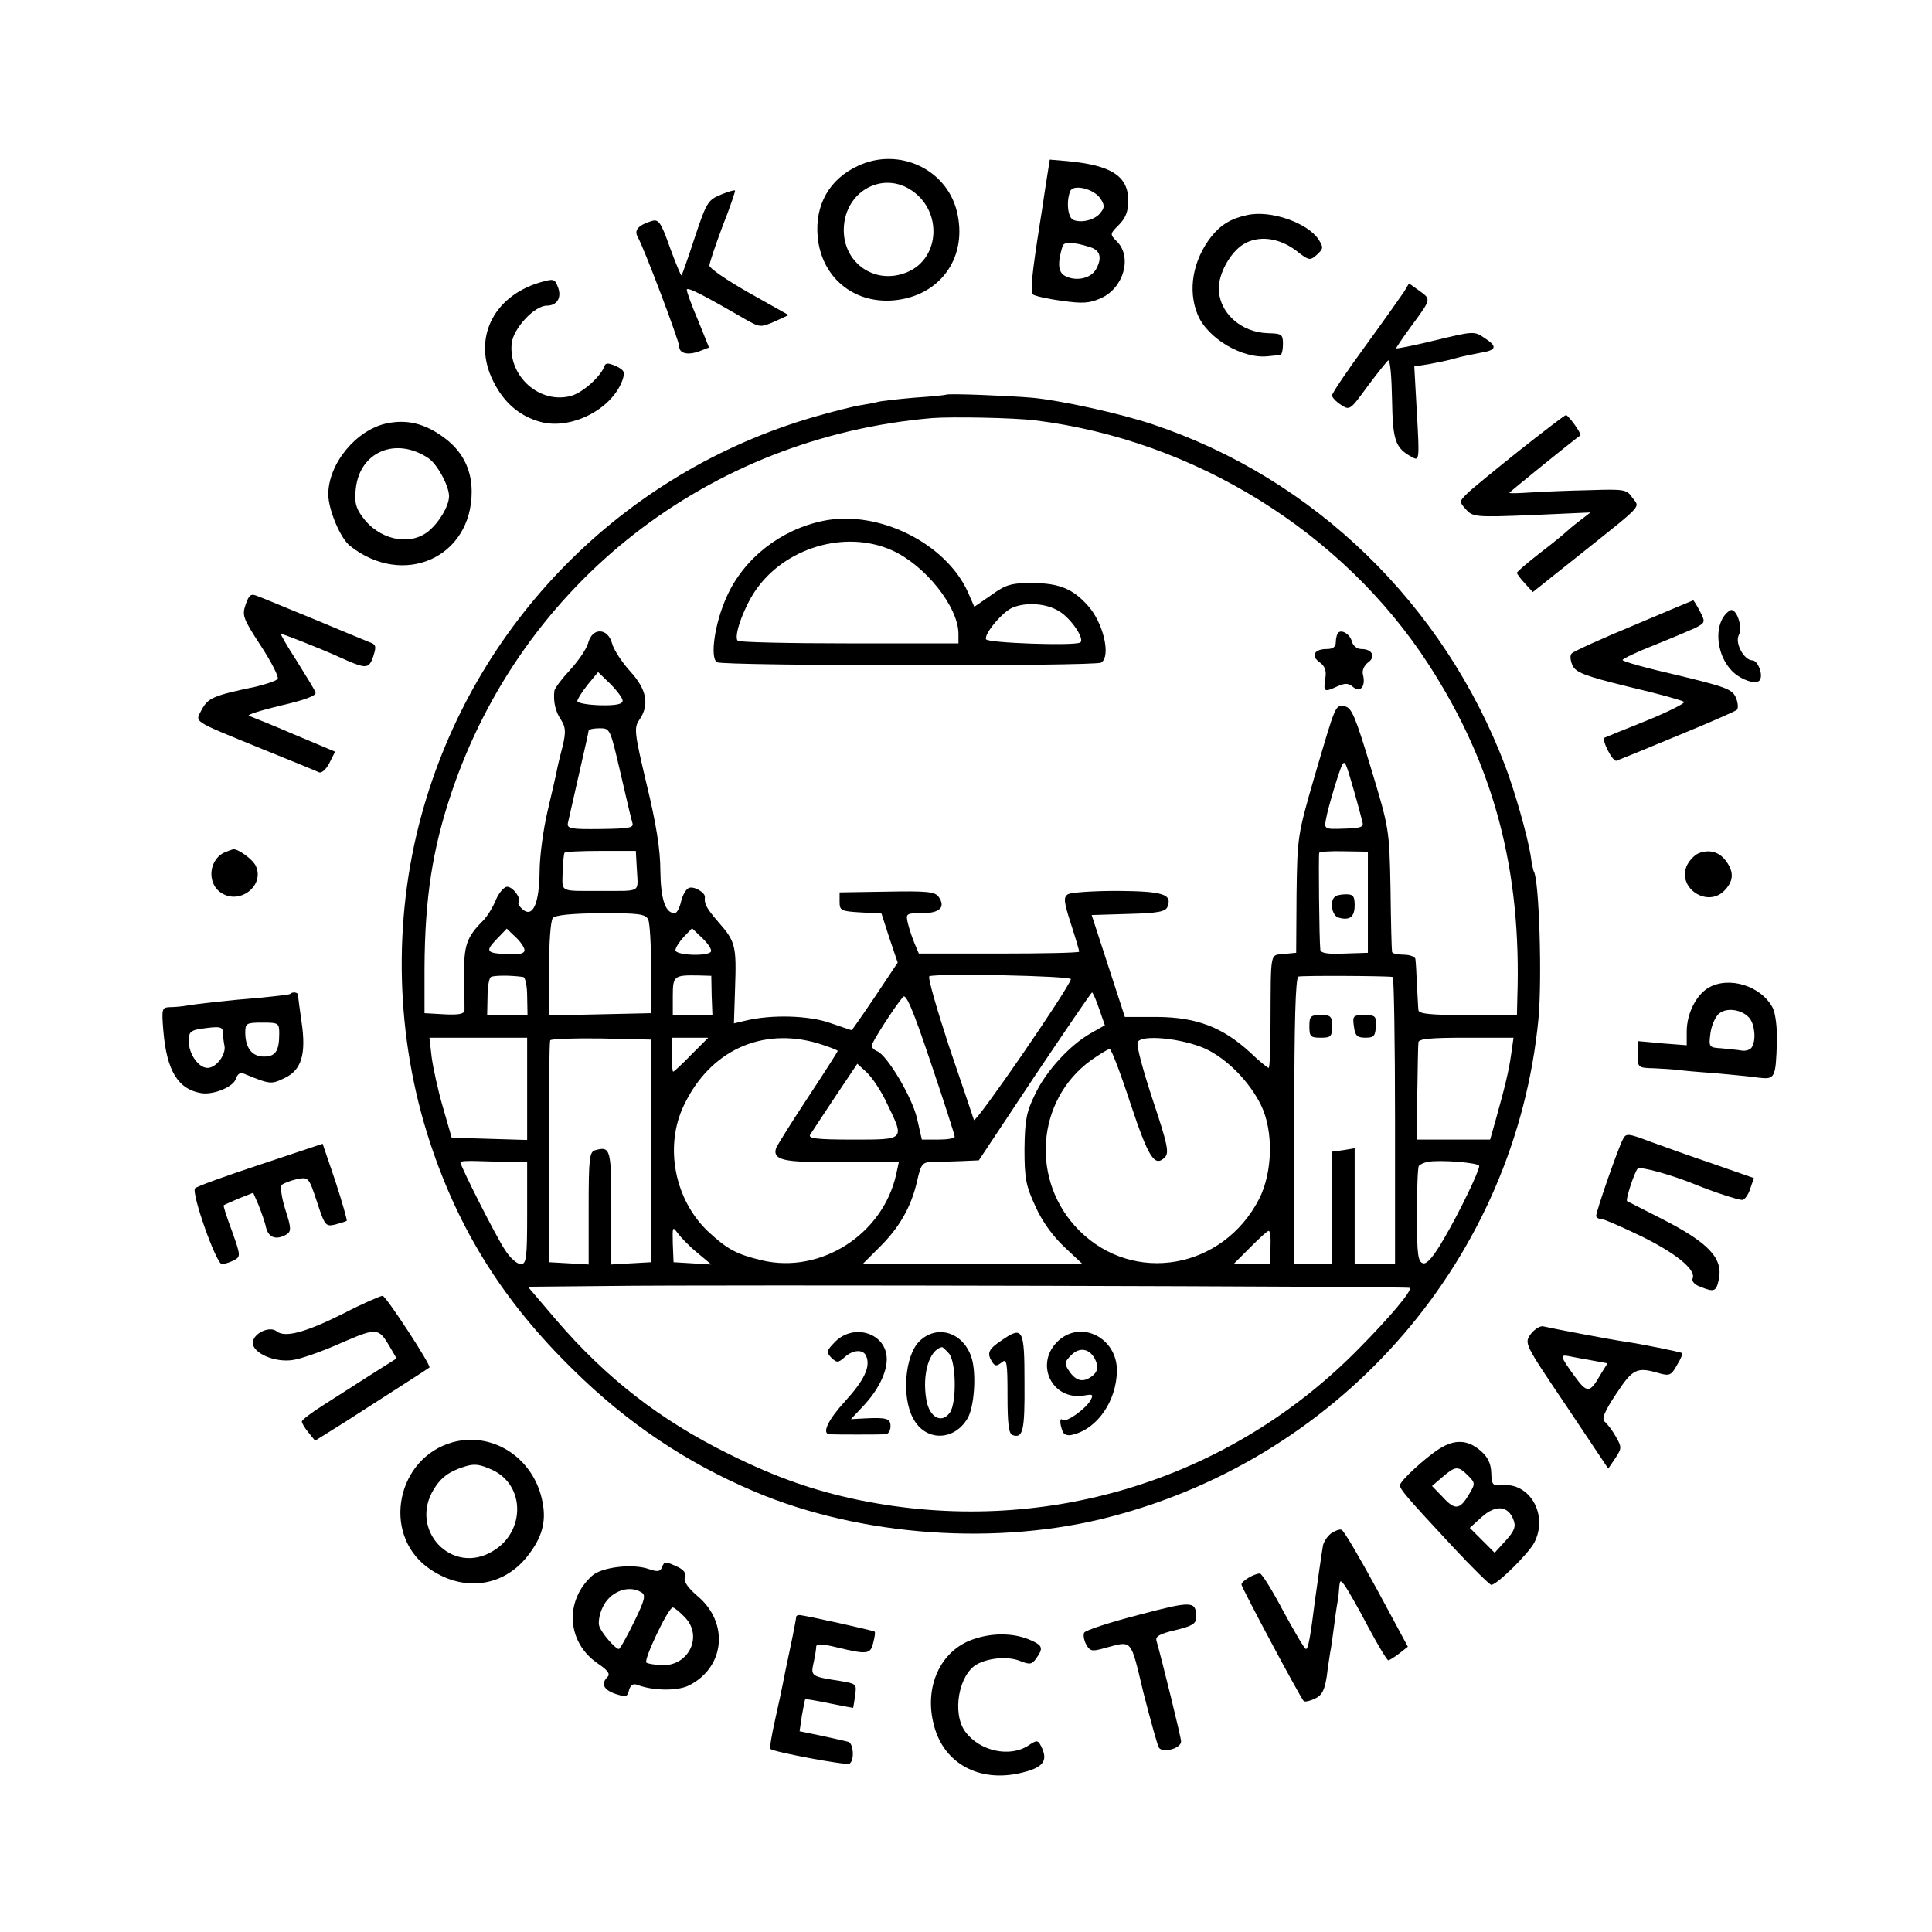
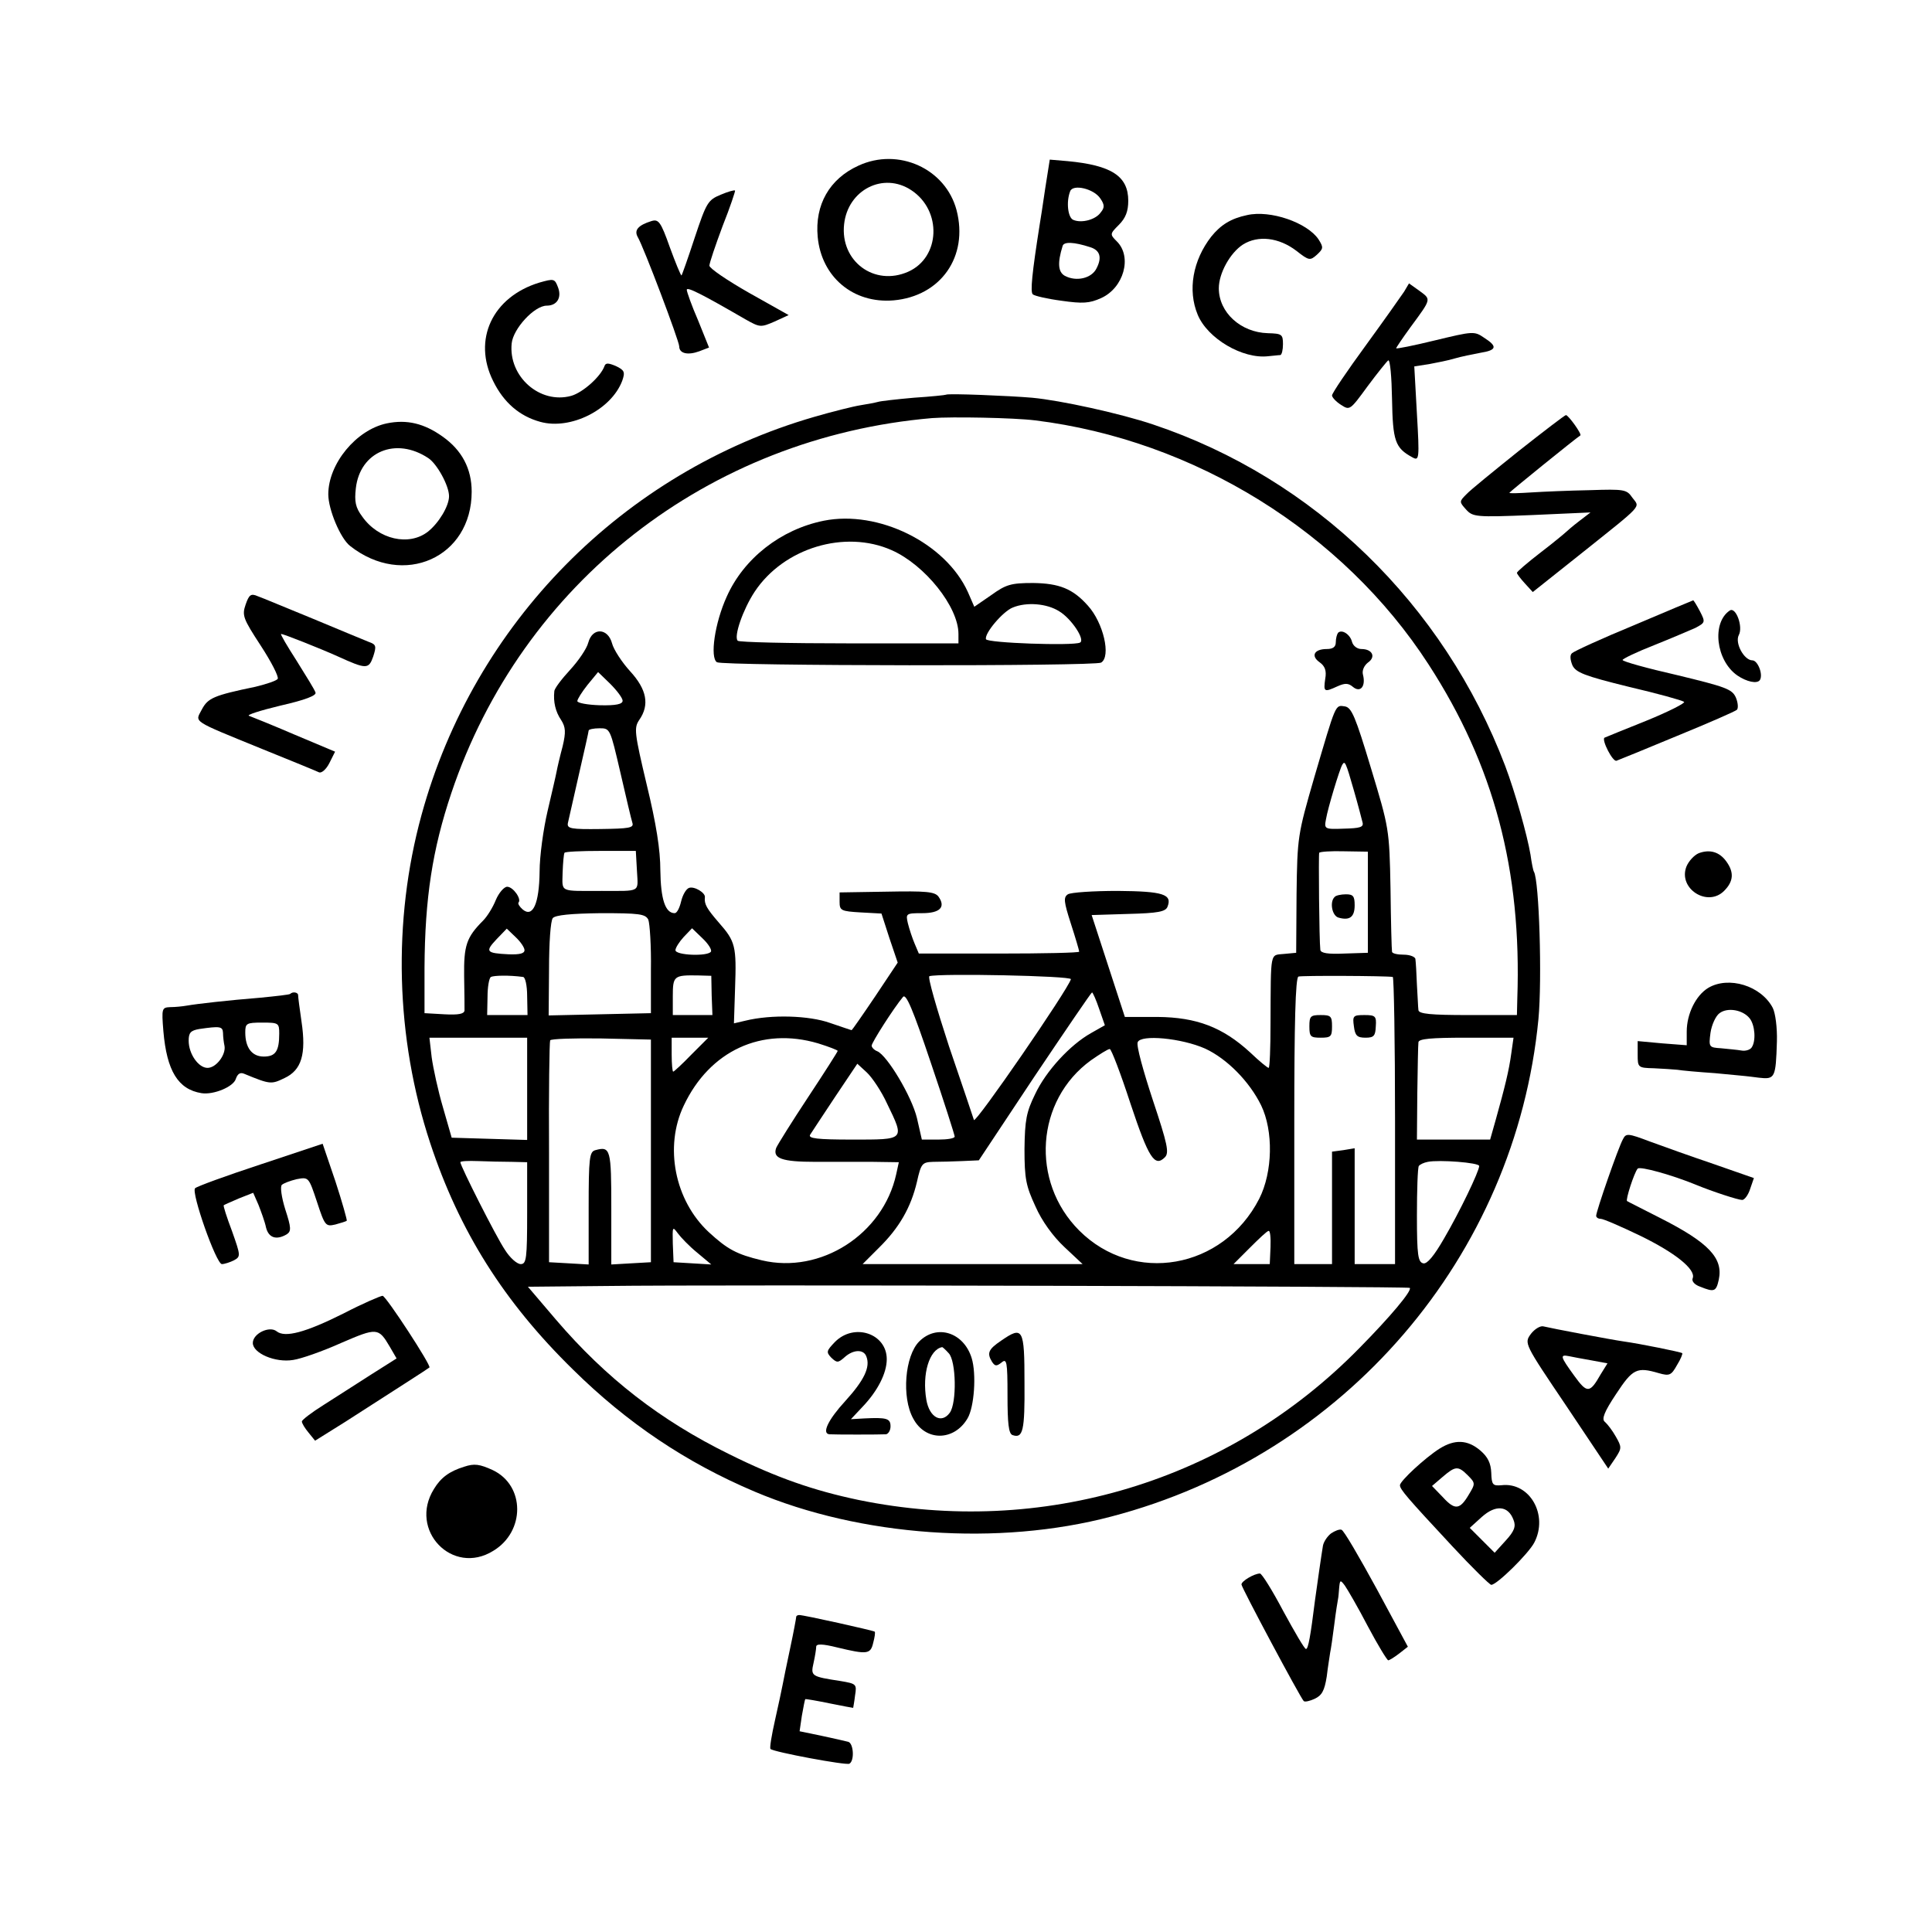
<svg xmlns="http://www.w3.org/2000/svg" version="1.0" width="512pt" height="512pt" viewBox="0 0 512 512" preserveAspectRatio="xMidYMid meet">
  <g transform="translate(0,512) scale(0.1,-0.1)" fill="#000000" stroke="none">
    <path d="M2275 4681 c-77 -35 -116 -104 -108 -189 10 -106 94 -177 201 -168 125 11 199 116 167 239 -29 110 -154 167 -260 118z m140 -65 c82 -54 77 -178 -8 -216 -90 -40 -181 28 -170 126 10 91 104 139 178 90z" />
    <path d="M2770 4621 c-6 -42 -13 -86 -15 -98 -20 -127 -25 -177 -18 -183 4 -4 38 -12 76 -17 56 -8 74 -7 105 7 60 27 83 109 42 150 -19 19 -19 20 5 44 18 18 25 36 25 64 0 65 -44 94 -161 105 l-47 4 -12 -76z m146 -27 c11 -16 12 -24 1 -37 -13 -19 -50 -29 -72 -20 -15 5 -20 48 -9 76 7 20 63 7 80 -19z m-27 -129 c26 -8 32 -27 17 -56 -13 -27 -54 -36 -84 -20 -18 10 -20 34 -6 79 3 12 30 11 73 -3z" />
    <path d="M1910 4604 c-34 -14 -38 -21 -69 -114 -18 -55 -34 -100 -35 -100 -2 0 -16 34 -31 75 -24 68 -30 75 -49 69 -35 -11 -46 -24 -36 -42 16 -27 110 -276 110 -290 0 -19 23 -24 53 -13 l26 10 -29 72 c-17 39 -30 76 -30 81 0 9 41 -12 155 -78 39 -22 41 -22 78 -6 l37 17 -105 59 c-58 33 -105 65 -105 72 0 7 16 54 35 105 20 50 34 93 33 94 -2 2 -19 -3 -38 -11z" />
    <path d="M3305 4550 c-43 -9 -70 -26 -95 -57 -49 -63 -63 -142 -36 -207 26 -63 119 -118 187 -110 13 1 27 3 32 3 4 1 7 14 7 29 0 26 -3 28 -40 29 -72 2 -130 55 -130 119 0 40 30 94 64 116 40 25 95 19 142 -17 33 -26 36 -26 54 -10 17 16 18 19 4 41 -30 44 -127 78 -189 64z" />
    <path d="M1429 4371 c-124 -38 -177 -151 -122 -261 28 -57 70 -93 125 -108 80 -22 188 32 217 109 8 23 6 28 -17 39 -19 8 -27 9 -30 0 -10 -28 -57 -70 -88 -79 -83 -23 -167 51 -158 139 4 39 60 100 93 100 27 0 40 21 30 48 -9 24 -11 24 -50 13z" />
    <path d="M3721 4347 c-8 -12 -54 -77 -102 -143 -49 -67 -89 -126 -89 -132 0 -5 11 -17 24 -25 23 -15 24 -14 70 49 26 35 51 66 55 69 5 2 9 -44 10 -102 2 -112 8 -130 54 -155 18 -10 19 -5 12 115 l-7 126 39 6 c21 4 52 10 68 15 17 5 47 11 68 15 44 7 46 17 10 40 -26 18 -30 17 -130 -7 -57 -14 -103 -23 -103 -21 0 2 17 27 38 56 56 76 55 73 24 96 l-28 20 -13 -22z" />
    <path d="M2507 4074 c-1 -1 -39 -5 -85 -8 -46 -4 -89 -9 -95 -11 -7 -2 -28 -6 -47 -9 -19 -3 -75 -17 -123 -31 -507 -147 -901 -547 -1040 -1055 -77 -281 -69 -590 23 -869 77 -233 195 -421 379 -601 143 -141 299 -246 481 -323 281 -119 646 -145 945 -66 619 162 1071 689 1132 1318 10 106 2 368 -12 391 -2 3 -6 23 -9 45 -9 53 -41 166 -67 235 -163 429 -506 762 -933 905 -86 29 -245 64 -321 71 -58 5 -224 12 -228 8z m236 -68 c422 -52 816 -296 1043 -647 173 -267 247 -545 235 -886 l-1 -43 -130 0 c-97 0 -130 3 -131 13 -1 6 -2 37 -4 67 -1 30 -3 61 -4 68 0 6 -14 12 -31 12 -16 0 -31 3 -31 8 -1 4 -3 79 -4 167 -3 159 -4 161 -52 320 -41 136 -51 160 -69 163 -26 4 -23 9 -81 -188 -44 -152 -45 -158 -47 -310 l-1 -155 -32 -3 c-38 -4 -35 11 -36 -184 0 -65 -2 -118 -5 -118 -3 0 -25 18 -49 41 -73 67 -142 93 -245 94 l-87 0 -44 135 -44 135 97 3 c79 2 99 6 104 19 13 33 -11 41 -132 42 -65 0 -124 -4 -132 -9 -12 -8 -11 -19 8 -78 12 -37 22 -71 22 -74 0 -3 -96 -5 -212 -5 l-213 0 -11 26 c-6 14 -14 38 -18 54 -6 26 -5 27 38 27 47 0 63 16 43 44 -10 13 -33 15 -137 13 l-125 -2 0 -25 c0 -23 4 -25 56 -28 l55 -3 21 -65 22 -65 -60 -90 c-33 -49 -61 -89 -62 -89 -2 0 -27 9 -57 19 -56 20 -156 23 -225 6 l-30 -7 3 93 c4 112 1 124 -43 174 -32 37 -39 49 -37 67 2 12 -28 30 -42 25 -8 -3 -17 -19 -21 -36 -4 -17 -11 -31 -17 -31 -25 0 -37 37 -38 113 0 55 -11 124 -36 227 -33 139 -34 151 -20 172 28 40 20 81 -24 129 -22 24 -44 58 -48 74 -11 41 -52 43 -63 2 -4 -16 -26 -48 -48 -72 -23 -25 -42 -50 -42 -57 -3 -28 3 -54 18 -76 12 -19 13 -32 4 -70 -7 -26 -14 -56 -16 -67 -2 -11 -13 -58 -24 -105 -11 -47 -21 -119 -21 -160 -1 -85 -18 -123 -45 -100 -8 7 -13 15 -11 18 9 9 -14 42 -30 42 -8 0 -22 -16 -30 -35 -8 -20 -23 -44 -34 -55 -44 -44 -51 -66 -50 -147 1 -43 1 -84 1 -91 -1 -9 -16 -12 -53 -10 l-53 3 0 120 c1 185 21 314 71 463 187 557 681 943 1274 994 52 4 216 1 273 -6z m-1093 -743 c0 -9 -17 -13 -60 -12 -33 1 -60 6 -60 11 0 5 12 24 27 43 l28 34 32 -31 c18 -18 33 -38 33 -45z m-6 -190 c15 -65 29 -125 32 -134 4 -13 -9 -15 -85 -16 -78 -1 -89 1 -86 16 2 9 15 66 29 128 14 61 26 114 26 117 0 3 13 6 29 6 28 0 28 -1 55 -117z m1944 -48 c11 -38 21 -77 23 -85 3 -12 -7 -15 -49 -16 -52 -2 -53 -1 -48 25 5 30 36 132 43 144 7 12 9 9 31 -68z m-1900 -213 c3 -58 12 -53 -93 -53 -114 0 -105 -5 -104 49 1 26 3 49 5 52 1 3 44 5 96 5 l93 0 3 -53z m1937 -83 l0 -134 -62 -2 c-44 -2 -63 1 -64 10 -3 24 -5 252 -3 257 2 3 31 5 66 4 l63 -1 0 -134z m-1907 -46 c4 -10 8 -70 7 -133 l0 -115 -135 -3 -136 -3 1 123 c0 68 4 128 10 135 7 8 48 12 127 13 102 0 118 -2 126 -17z m-328 -81 c0 -9 -13 -12 -42 -11 -60 3 -63 7 -32 40 l27 28 23 -22 c13 -12 24 -28 24 -35z m494 -4 c-8 -13 -94 -10 -94 4 0 6 10 22 22 35 l22 23 27 -26 c16 -15 26 -31 23 -36z m-498 -67 c6 0 11 -23 11 -51 l1 -50 -54 0 -53 0 1 48 c0 26 4 50 9 53 8 4 48 5 85 0z m500 -49 l2 -52 -53 0 -52 0 0 50 c0 54 3 56 67 55 l35 -1 1 -52z m952 43 c-8 -28 -253 -384 -257 -373 -2 7 -32 95 -66 195 -33 101 -57 184 -52 186 25 8 377 1 375 -8z m853 6 c3 -1 6 -172 6 -381 l0 -380 -53 0 -54 0 0 153 0 154 -30 -5 -30 -4 0 -149 0 -149 -50 0 -50 0 0 379 c0 257 3 380 11 383 8 3 231 2 250 -1z m-1161 -423 c0 -5 -20 -8 -43 -8 l-44 0 -13 57 c-14 58 -79 166 -105 177 -8 3 -15 10 -15 15 0 8 58 99 83 129 8 10 26 -32 74 -175 35 -103 63 -191 63 -195z m383 338 l15 -43 -37 -21 c-55 -31 -119 -100 -148 -162 -23 -47 -27 -68 -28 -145 0 -79 4 -98 29 -152 17 -39 47 -80 77 -108 l48 -45 -291 0 -292 0 43 43 c54 53 85 107 101 175 11 49 14 52 43 53 18 0 52 1 76 2 l45 2 148 223 c82 122 150 222 152 222 2 0 11 -20 19 -44z m-1516 -211 l0 -136 -100 3 -100 3 -23 80 c-13 44 -26 104 -30 133 l-6 52 129 0 130 0 0 -135z m328 -165 l0 -295 -53 -3 -52 -3 0 150 c0 155 -2 164 -42 153 -16 -4 -18 -20 -18 -154 l0 -149 -52 3 -53 3 0 290 c-1 160 1 294 3 298 2 4 63 6 135 5 l132 -3 0 -295z m107 255 c-24 -25 -46 -45 -48 -45 -2 0 -4 20 -4 45 l0 45 49 0 48 0 -45 -45z m336 30 c29 -9 52 -18 52 -20 0 -2 -35 -57 -78 -122 -43 -65 -81 -126 -85 -135 -10 -28 15 -37 104 -37 46 0 115 0 152 0 l69 -1 -7 -32 c-35 -159 -200 -265 -356 -228 -67 16 -91 29 -141 75 -90 84 -118 226 -66 335 69 146 207 209 356 165z m1026 -14 c58 -27 117 -87 148 -150 33 -68 31 -177 -5 -248 -96 -187 -333 -228 -477 -84 -130 130 -115 345 31 451 23 16 45 30 50 30 4 0 29 -65 55 -145 48 -144 64 -169 91 -142 12 12 7 35 -32 152 -25 76 -44 144 -40 153 8 21 116 11 179 -17z m811 -13 c-6 -45 -17 -89 -41 -175 l-15 -53 -97 0 -97 0 1 123 c1 67 2 128 3 135 1 9 33 12 126 12 l126 0 -6 -42z m-1654 -133 c47 -97 48 -95 -92 -95 -94 0 -118 3 -112 13 4 6 34 52 66 100 l59 88 25 -23 c14 -13 39 -50 54 -83z m-995 -154 l41 -1 0 -135 c0 -120 -2 -135 -17 -135 -10 0 -29 17 -42 38 -23 34 -118 222 -118 232 0 3 21 4 47 3 27 -1 66 -2 89 -2z m2564 -11 c0 -14 -52 -122 -93 -192 -27 -47 -45 -68 -55 -66 -14 3 -17 21 -17 126 0 68 2 127 5 132 3 4 13 9 24 11 30 6 136 -2 136 -11z m-2072 -230 l37 -31 -50 3 -50 3 -2 49 c-1 45 -1 47 13 28 8 -11 31 -35 52 -52z m1519 15 l-2 -45 -48 0 -48 0 43 43 c24 24 46 45 50 45 4 1 6 -18 5 -43z m369 -108 c7 -7 -53 -78 -134 -160 -346 -353 -840 -502 -1327 -402 -119 25 -217 59 -342 121 -183 90 -327 202 -459 356 l-75 88 208 2 c293 4 2125 -1 2129 -5z" />
    <path d="M2183 3740 c-114 -23 -212 -100 -257 -201 -32 -70 -45 -162 -26 -174 17 -10 1002 -11 1018 -1 27 16 6 106 -35 151 -40 45 -76 59 -145 60 -59 0 -72 -4 -111 -32 l-45 -31 -17 39 c-59 130 -237 218 -382 189z m180 -78 c88 -39 177 -150 177 -222 l0 -25 -289 0 c-160 0 -293 3 -296 7 -11 11 14 83 45 130 77 116 239 165 363 110z m444 -162 c32 -19 70 -76 55 -83 -19 -9 -246 -1 -249 9 -5 15 45 74 71 84 36 15 90 11 123 -10z" />
    <path d="M3546 3443 c-3 -4 -6 -15 -6 -25 0 -12 -7 -18 -24 -18 -33 0 -43 -18 -19 -35 14 -10 19 -22 15 -44 -5 -35 -3 -36 32 -20 20 9 29 9 41 -1 20 -17 35 1 27 32 -3 11 3 24 13 32 22 15 12 36 -17 36 -11 0 -22 8 -25 19 -5 20 -27 34 -37 24z" />
    <path d="M3537 2743 c-14 -13 -7 -51 11 -55 29 -8 42 2 42 33 0 24 -4 29 -23 29 -13 0 -27 -3 -30 -7z" />
    <path d="M3470 2400 c0 -27 3 -30 30 -30 27 0 30 3 30 30 0 27 -3 30 -30 30 -27 0 -30 -3 -30 -30z" />
    <path d="M3588 2400 c3 -25 9 -30 31 -30 22 0 26 5 27 30 2 27 -1 30 -30 30 -30 0 -32 -2 -28 -30z" />
    <path d="M2213 1564 c-23 -24 -24 -27 -10 -42 15 -14 18 -14 35 1 23 21 51 22 58 2 11 -28 -6 -63 -56 -118 -45 -49 -63 -86 -42 -88 11 -1 135 -1 150 0 6 1 12 10 12 21 0 21 -10 24 -70 21 l-35 -2 31 33 c40 42 64 89 64 126 0 68 -86 97 -137 46z" />
    <path d="M2436 1565 c-38 -38 -47 -148 -16 -204 32 -61 108 -61 144 0 18 30 24 118 11 160 -21 68 -92 91 -139 44z m78 -31 c20 -20 22 -132 3 -158 -22 -30 -54 -12 -62 34 -12 69 8 134 42 140 1 0 9 -7 17 -16z" />
    <path d="M2653 1567 c-34 -23 -38 -33 -24 -56 8 -12 12 -12 25 -2 14 12 16 3 16 -87 0 -74 3 -101 13 -105 28 -10 33 11 32 138 0 145 -4 152 -62 112z" />
-     <path d="M2806 1568 c-67 -60 -19 -162 69 -146 21 4 23 2 15 -13 -13 -23 -65 -60 -74 -52 -8 8 -8 -10 0 -30 3 -9 13 -13 27 -9 66 16 116 90 117 170 0 86 -93 134 -154 80z m100 -60 c4 -15 1 -25 -12 -35 -24 -18 -43 -13 -61 14 -13 19 -12 24 6 42 25 25 55 15 67 -21z" />
    <path d="M4025 3925 c-66 -53 -129 -104 -139 -115 -19 -19 -19 -20 -1 -40 18 -20 26 -21 174 -15 l156 7 -30 -23 c-17 -13 -32 -26 -35 -29 -3 -3 -33 -28 -67 -54 -35 -27 -63 -51 -63 -54 0 -3 10 -16 21 -28 l21 -23 127 101 c169 135 157 122 137 149 -15 22 -21 23 -113 20 -54 -1 -124 -4 -155 -6 -32 -2 -58 -3 -58 -1 0 2 174 143 188 152 5 3 -31 53 -38 54 -3 0 -59 -43 -125 -95z" />
    <path d="M1025 3998 c-81 -17 -155 -107 -155 -188 0 -40 32 -117 58 -137 141 -111 322 -31 322 144 0 61 -26 110 -77 146 -49 35 -95 46 -148 35z m110 -92 c23 -15 55 -73 55 -101 0 -26 -27 -71 -56 -94 -50 -39 -131 -21 -174 40 -18 24 -21 40 -17 75 11 97 106 137 192 80z" />
    <path d="M651 3518 c-10 -29 -7 -37 40 -109 28 -43 48 -82 45 -88 -3 -5 -30 -14 -59 -21 -111 -23 -126 -30 -142 -60 -18 -35 -31 -27 160 -105 77 -31 145 -59 151 -62 7 -2 19 9 27 25 l15 30 -107 45 c-58 25 -113 47 -121 50 -8 2 29 14 83 27 66 15 97 27 93 35 -2 7 -25 44 -50 84 -25 39 -44 71 -41 71 6 0 100 -37 149 -59 77 -35 83 -35 95 -1 9 28 8 32 -12 39 -12 5 -78 32 -147 61 -69 28 -135 56 -147 60 -18 8 -23 4 -32 -22z" />
    <path d="M4330 3463 c-85 -35 -159 -69 -164 -74 -6 -5 -5 -17 1 -32 9 -19 31 -28 149 -57 77 -18 142 -36 147 -40 4 -3 -41 -26 -100 -50 -60 -24 -109 -44 -111 -45 -8 -6 22 -65 32 -61 6 2 79 32 161 66 83 34 154 65 158 69 4 4 3 19 -3 33 -10 22 -28 28 -156 59 -79 18 -144 36 -144 40 0 3 37 21 83 39 45 18 94 39 110 46 26 14 27 15 12 44 -9 17 -17 30 -18 29 -1 0 -72 -30 -157 -66z" />
    <path d="M4584 3502 c-48 -32 -37 -132 20 -172 25 -17 53 -23 60 -12 9 15 -6 52 -20 52 -22 0 -47 46 -36 67 12 22 -8 76 -24 65z" />
-     <path d="M600 2863 c-46 -16 -54 -83 -14 -109 49 -33 116 19 92 71 -8 18 -50 48 -61 44 -1 0 -9 -3 -17 -6z" />
    <path d="M4502 2859 c-12 -5 -27 -21 -33 -36 -22 -58 56 -108 100 -64 25 25 27 49 6 78 -18 25 -43 33 -73 22z" />
    <path d="M4527 2502 c-33 -20 -57 -69 -57 -116 l0 -36 -65 5 -65 6 0 -36 c0 -34 1 -35 43 -36 23 -1 51 -3 62 -4 11 -2 56 -6 100 -9 44 -4 96 -9 116 -12 43 -5 45 -1 48 96 1 37 -4 75 -11 89 -31 59 -117 85 -171 53z m110 -81 c14 -18 17 -60 5 -77 -4 -6 -16 -10 -27 -8 -11 2 -35 4 -54 6 -32 2 -33 3 -28 41 3 21 14 45 24 52 21 16 62 9 80 -14z" />
    <path d="M769 2486 c-2 -2 -38 -6 -79 -10 -86 -7 -166 -16 -195 -21 -11 -2 -31 -4 -44 -4 -22 -1 -23 -3 -18 -64 9 -105 39 -154 101 -164 32 -5 85 17 91 38 5 14 12 18 23 13 68 -28 71 -28 106 -11 45 21 58 63 45 150 -5 34 -9 65 -9 70 0 7 -14 10 -21 3z m-29 -105 c0 -47 -10 -61 -41 -61 -31 0 -49 23 -49 64 0 24 3 26 45 26 43 0 45 -1 45 -29z m-149 2 c0 -10 2 -26 4 -35 4 -23 -22 -58 -45 -58 -24 0 -50 37 -50 72 0 21 5 27 28 31 55 8 62 7 63 -10z" />
    <path d="M4301 2101 c-12 -21 -71 -191 -71 -203 0 -4 5 -8 12 -8 7 0 53 -20 103 -44 95 -46 149 -90 141 -113 -4 -8 5 -18 20 -23 37 -15 42 -13 49 19 12 57 -27 98 -155 163 -47 24 -87 44 -88 45 -5 2 19 76 28 86 6 7 92 -17 155 -43 44 -18 111 -40 122 -40 6 0 16 13 21 29 l10 29 -106 37 c-59 20 -135 47 -170 60 -58 22 -63 22 -71 6z" />
    <path d="M690 2034 c-91 -30 -168 -58 -173 -63 -11 -11 56 -201 71 -201 7 0 22 5 32 10 18 10 18 12 -5 77 -14 37 -24 68 -22 69 1 1 19 9 40 18 l38 15 14 -32 c7 -18 17 -45 20 -60 7 -28 28 -34 55 -18 12 8 12 17 -4 66 -10 32 -14 61 -9 65 4 4 22 11 39 15 32 6 32 6 54 -60 21 -64 23 -66 49 -60 14 4 28 8 30 10 1 2 -12 49 -30 104 l-34 100 -165 -55z" />
    <path d="M910 1639 c-100 -50 -155 -65 -177 -47 -19 15 -63 -6 -63 -31 0 -27 59 -53 107 -45 21 3 78 23 127 45 95 41 99 41 129 -10 l18 -31 -68 -43 c-37 -24 -94 -60 -125 -80 -32 -20 -58 -40 -58 -44 0 -5 8 -18 18 -30 l17 -21 80 50 c129 83 220 141 223 144 6 4 -114 188 -124 190 -5 0 -52 -20 -104 -47z" />
    <path d="M4057 1585 c-18 -25 -18 -25 94 -191 l111 -166 19 28 c17 26 17 29 1 57 -9 16 -22 33 -29 39 -9 7 -2 26 30 74 44 67 55 72 113 55 28 -8 33 -6 48 21 10 16 16 31 14 32 -3 3 -112 25 -155 31 -35 5 -193 35 -213 40 -8 2 -23 -7 -33 -20z m160 -70 l43 -8 -18 -29 c-29 -51 -36 -51 -70 -4 -37 51 -39 57 -14 52 9 -2 36 -7 59 -11z" />
-     <path d="M1200 1298 c-148 -41 -189 -240 -68 -331 90 -67 199 -55 265 28 39 49 51 91 41 143 -21 116 -130 189 -238 160z m106 -74 c86 -41 86 -163 1 -214 -108 -67 -225 55 -157 164 18 30 41 47 80 59 27 9 41 7 76 -9z" />
+     <path d="M1200 1298 z m106 -74 c86 -41 86 -163 1 -214 -108 -67 -225 55 -157 164 18 30 41 47 80 59 27 9 41 7 76 -9z" />
    <path d="M3815 1281 c-38 -24 -105 -86 -105 -97 0 -11 19 -33 139 -162 52 -56 99 -102 103 -102 15 0 99 83 114 112 38 73 -12 161 -87 152 -23 -2 -26 1 -27 33 -1 25 -9 42 -29 59 -34 29 -68 30 -108 5z m75 -71 c20 -20 20 -22 3 -50 -24 -41 -37 -43 -69 -8 l-29 30 28 24 c34 29 41 30 67 4z m121 -118 c7 -17 2 -30 -21 -55 l-29 -32 -33 33 -33 33 32 29 c37 33 70 30 84 -8z" />
    <path d="M3527 1056 c-10 -8 -19 -22 -21 -32 -3 -17 -16 -107 -21 -144 -12 -96 -18 -130 -24 -130 -4 0 -30 45 -60 100 -29 55 -57 100 -62 100 -15 0 -49 -20 -49 -29 0 -8 156 -300 165 -309 3 -3 16 0 29 6 19 9 26 21 32 59 3 26 8 55 9 63 2 9 7 43 11 75 4 33 9 63 10 68 1 4 2 17 3 30 2 20 3 21 15 5 7 -10 35 -58 61 -108 26 -49 51 -90 54 -90 3 0 16 8 29 18 l23 18 -83 154 c-46 84 -87 155 -93 156 -5 2 -18 -3 -28 -10z" />
-     <path d="M1754 966 c-4 -11 -12 -12 -35 -4 -43 15 -125 5 -150 -18 -74 -67 -67 -177 16 -233 25 -17 33 -27 25 -35 -18 -18 -11 -34 21 -45 28 -9 32 -8 36 10 4 14 11 18 22 14 41 -16 108 -17 138 -1 94 48 105 165 23 235 -27 23 -39 40 -35 51 4 11 -3 20 -20 28 -33 15 -34 15 -41 -2z m-54 -66 c12 -7 9 -20 -20 -79 -19 -39 -37 -71 -40 -71 -9 0 -46 42 -52 61 -3 8 0 30 8 47 18 43 69 64 104 42z m116 -67 c47 -50 9 -128 -61 -126 -20 1 -39 4 -42 7 -8 7 58 146 70 146 4 0 19 -12 33 -27z" />
-     <path d="M3016 840 c-77 -20 -141 -41 -143 -47 -3 -7 0 -21 6 -32 10 -17 15 -18 47 -9 76 20 69 29 104 -117 19 -74 37 -139 41 -146 9 -16 59 -3 59 16 0 11 -51 217 -65 266 -4 12 7 19 50 29 45 11 55 17 55 34 0 44 -10 44 -154 6z" />
    <path d="M2110 835 c0 -3 -7 -41 -16 -83 -9 -42 -18 -86 -20 -97 -2 -11 -11 -53 -20 -93 -9 -40 -15 -75 -12 -77 8 -8 201 -44 209 -39 14 8 11 54 -3 58 -7 2 -39 9 -71 16 l-58 12 6 41 c4 23 8 43 9 44 1 1 30 -4 64 -11 34 -7 62 -12 63 -12 0 1 3 15 5 33 5 30 3 31 -38 38 -78 12 -80 13 -72 48 4 18 7 37 7 43 0 8 16 8 56 -2 79 -19 88 -18 95 12 4 15 6 28 4 30 -4 3 -187 44 -200 44 -4 0 -8 -2 -8 -5z" />
-     <path d="M2577 775 c-85 -30 -129 -126 -102 -227 26 -102 121 -153 232 -126 55 13 70 30 55 64 -11 24 -13 24 -37 8 -49 -32 -129 -15 -167 37 -36 49 -17 153 32 179 32 17 82 21 114 8 25 -10 31 -9 42 7 20 28 18 35 -21 51 -43 17 -98 17 -148 -1z" />
  </g>
</svg>